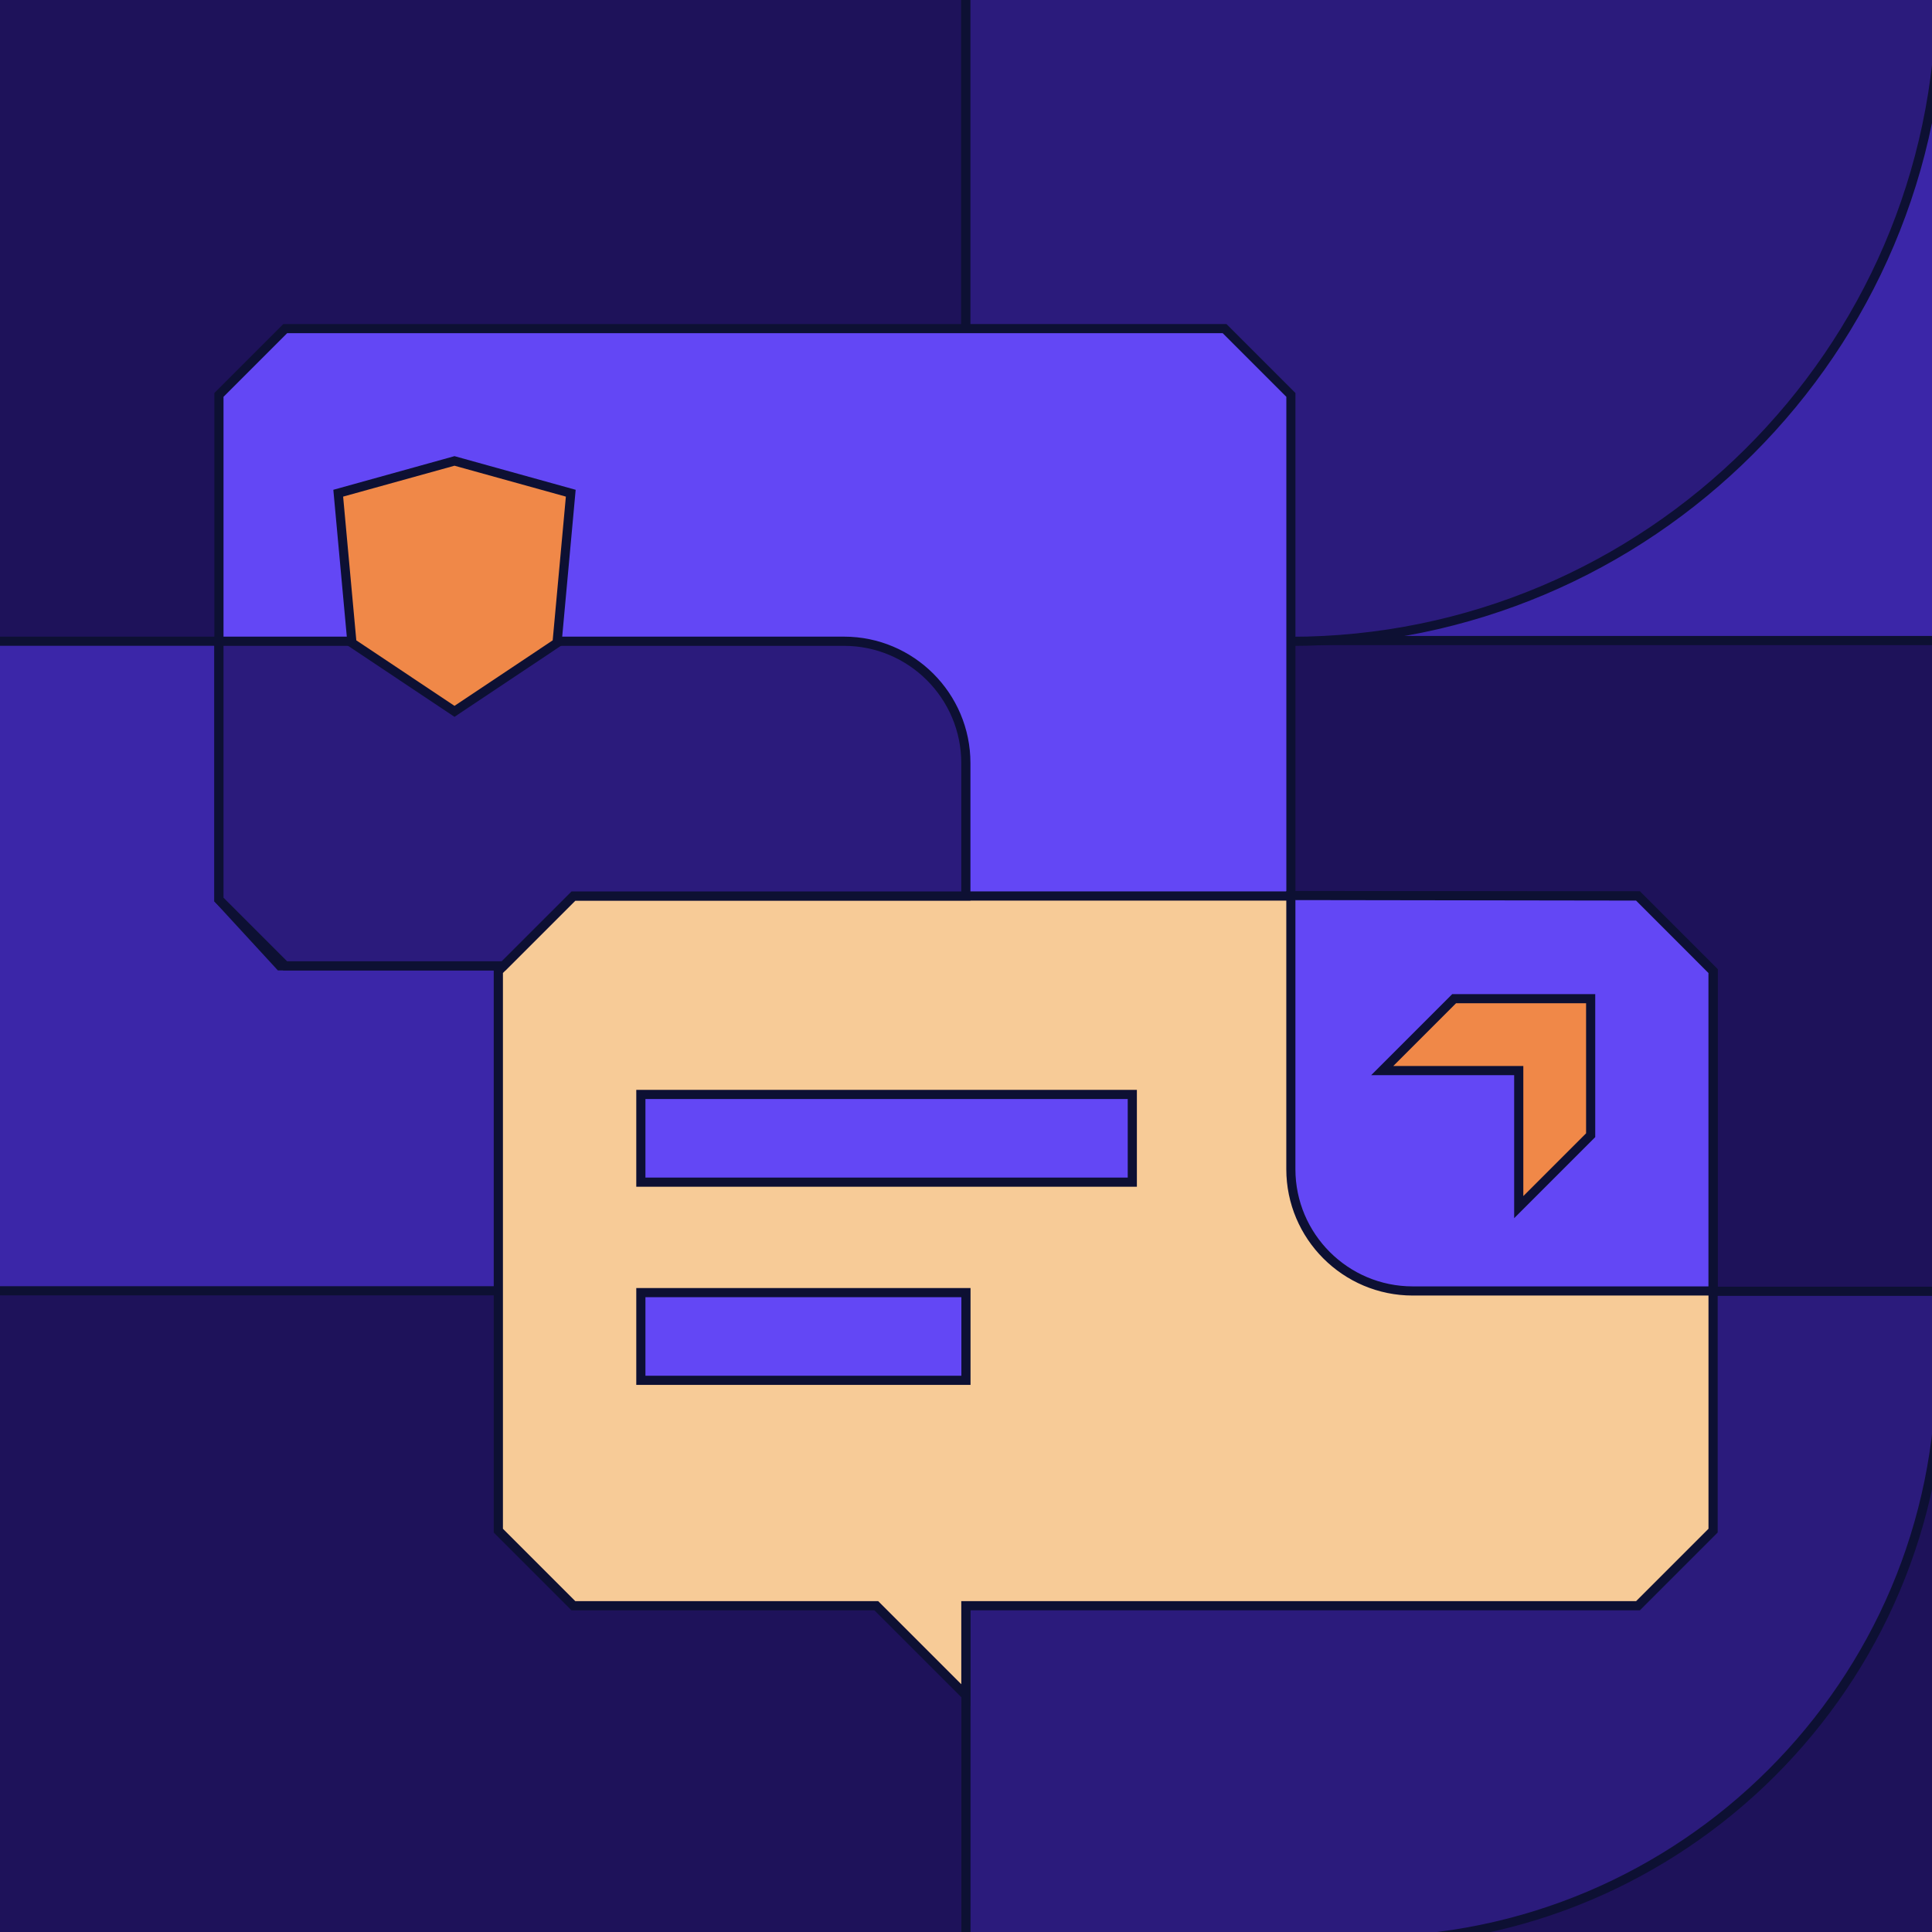
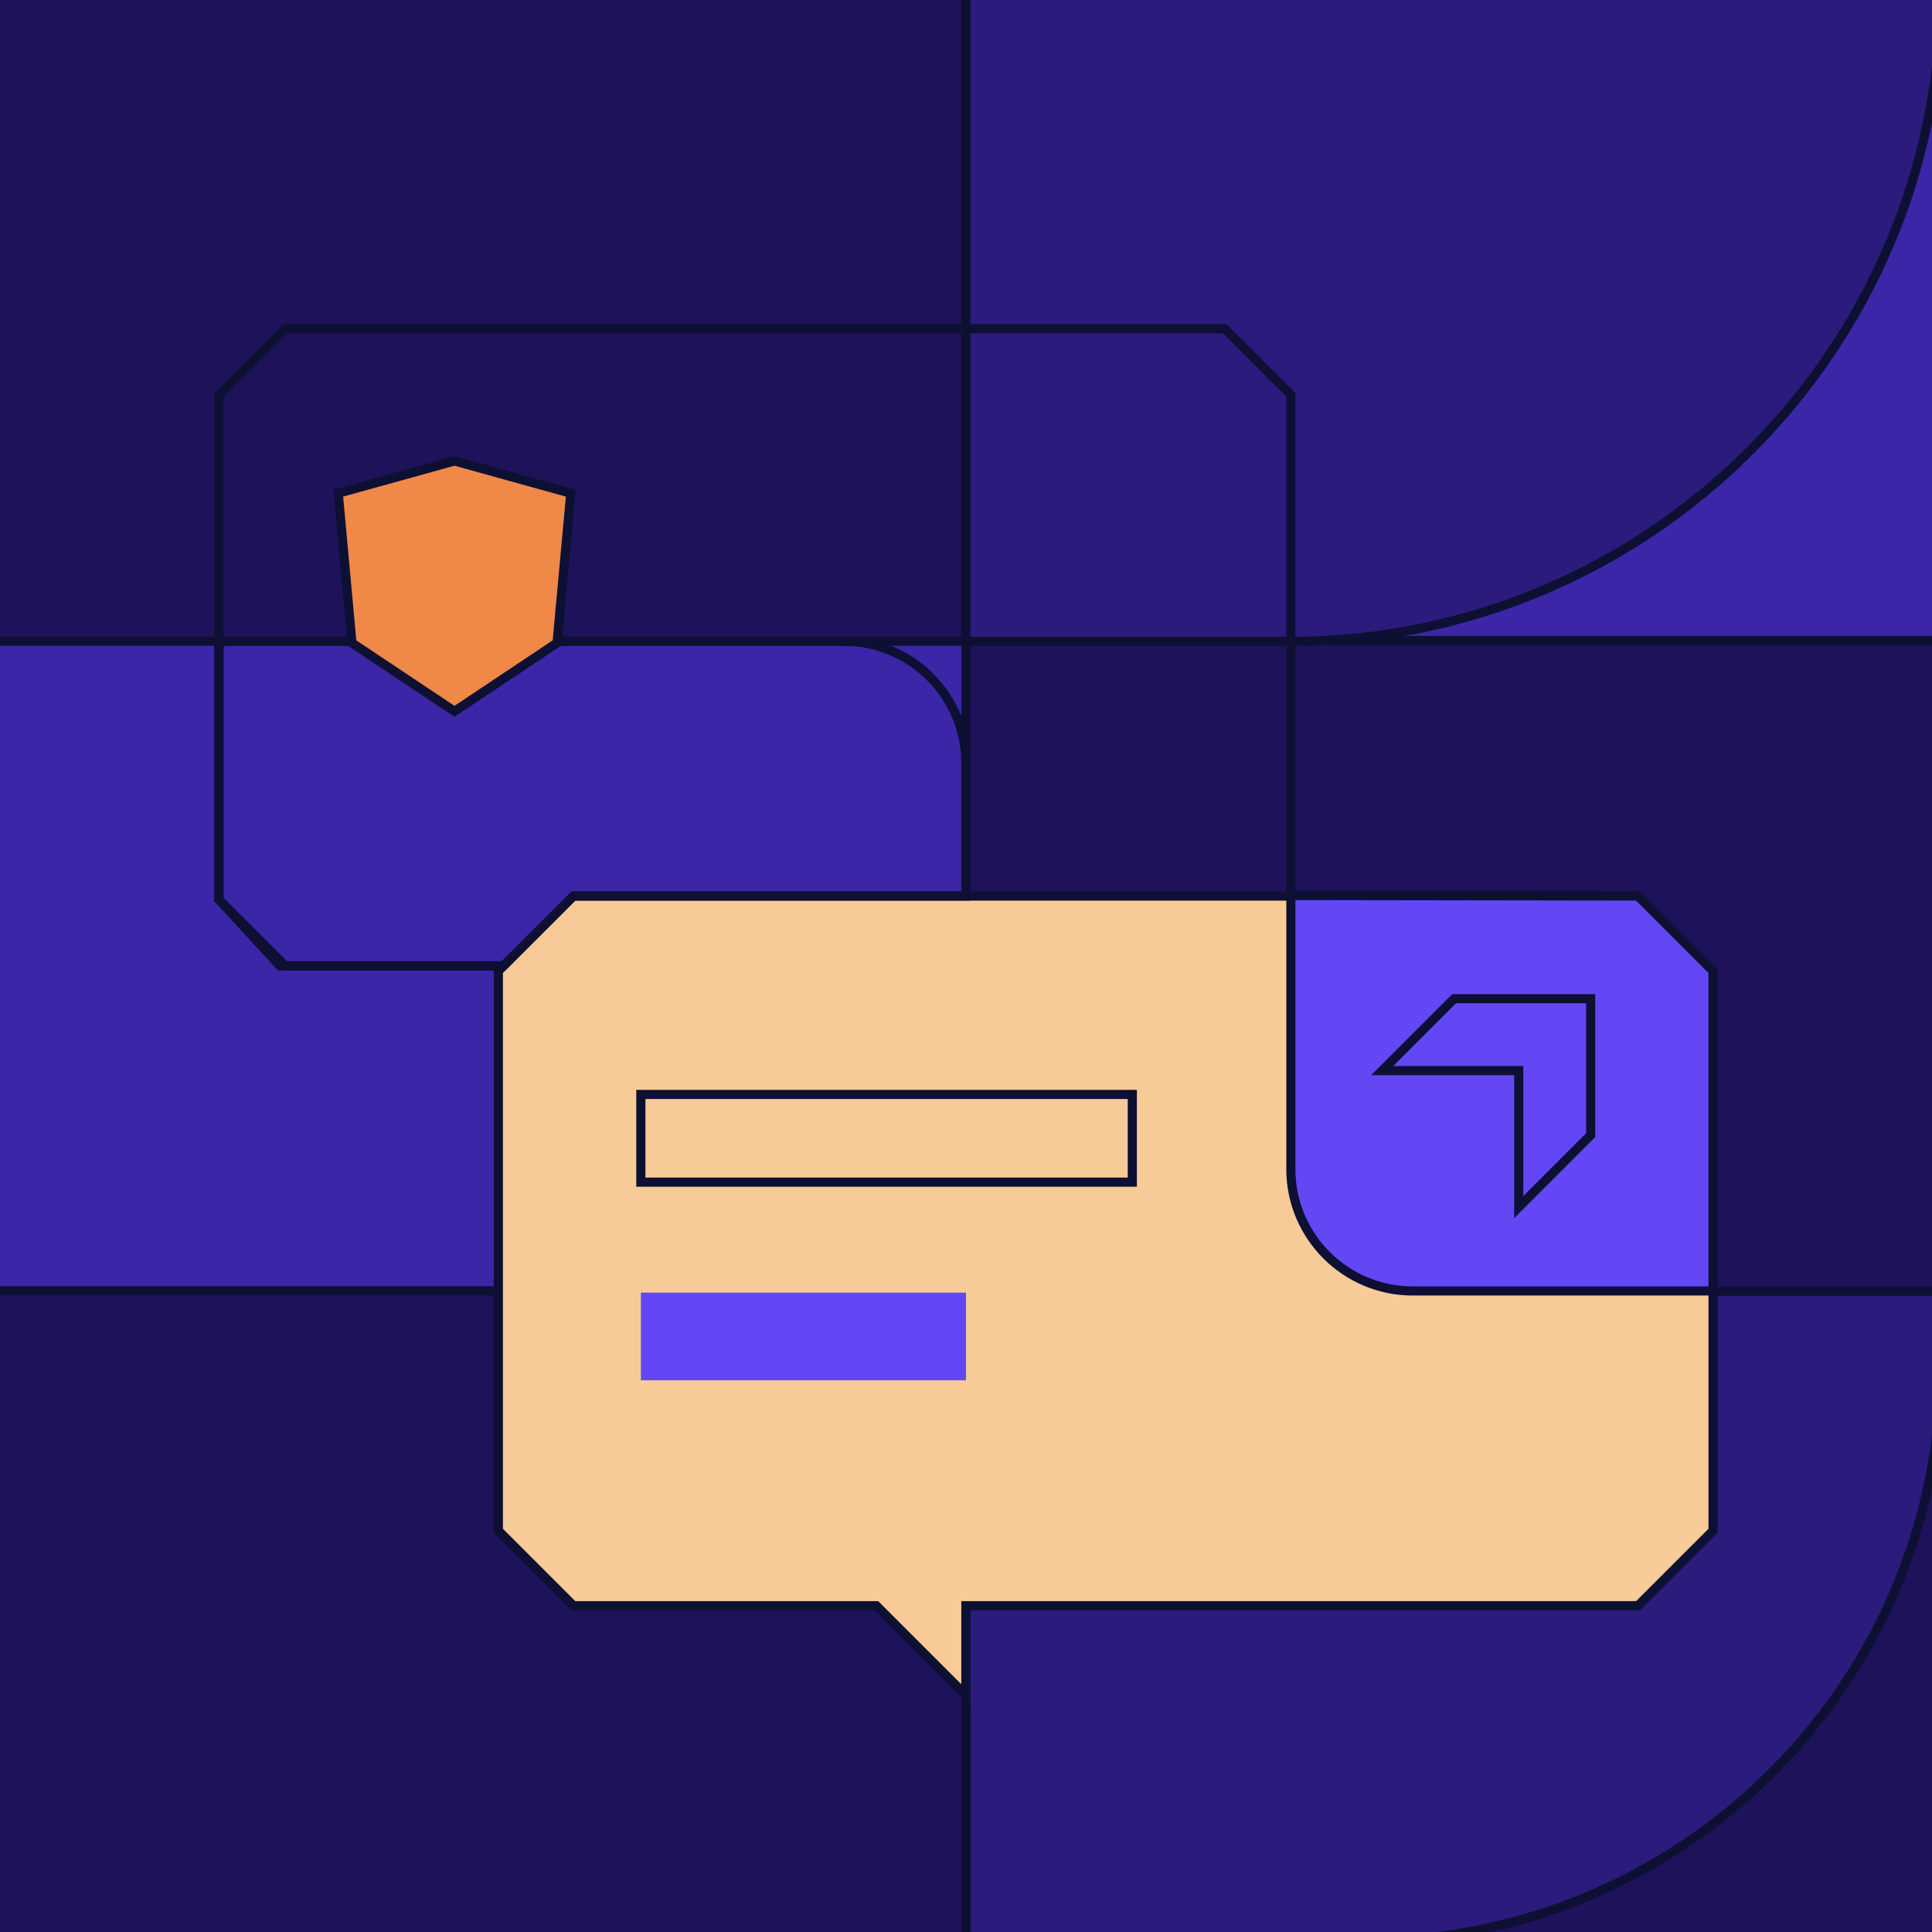
<svg xmlns="http://www.w3.org/2000/svg" width="426" height="426" viewBox="0 0 426 426" fill="none">
  <g clip-path="url(#clip0_2723_67159)">
    <path d="M427.991 -1.991H-1.991V427.991H427.991V-1.991Z" fill="#1E125A" />
    <path d="M429 429H-3V-3H429V429ZM-0.981 426.981H426.981V-0.981H-0.981V426.981Z" fill="#0D1033" />
    <path d="M427.91 -1.991H212.939V141.235H427.91V-1.991Z" fill="#3B26A8" />
    <path d="M428.929 142.245H211.93V-3H428.919V142.245H428.929ZM213.959 140.226H426.911V-0.981H213.949V140.226H213.959Z" fill="#0D1033" />
    <path d="M212.98 141.387H-1.991V284.613H212.98V141.387Z" fill="#3B26A8" />
    <path d="M213.989 285.622H-3V140.377H213.989V285.622ZM-0.981 283.604H211.97V142.396H-0.981V283.604Z" fill="#0D1033" />
    <path d="M212.99 284.724H427.91V301.207C427.91 371.225 371.145 427.991 301.126 427.991H212.99V284.724Z" fill="#2B1B7C" />
    <path d="M301.126 429H211.981V283.715H428.92V301.207C428.92 371.669 371.589 429 301.126 429ZM214 426.981H301.126C370.479 426.981 426.901 370.559 426.901 301.207V285.734H214V426.981Z" fill="#0D1033" />
    <path d="M212.97 141.417V-1.991H427.94C427.94 77.213 363.736 141.417 284.532 141.417H212.97Z" fill="#2B1B7C" />
    <path d="M284.532 142.427H211.96V-3H428.95V-1.991C428.95 77.647 364.16 142.427 284.532 142.427ZM213.979 140.408H284.532C362.716 140.408 426.386 77.071 426.931 -0.981H213.979V140.408Z" fill="#0D1033" />
-     <path d="M270.007 72.468H62.89L48.274 87.084V198.344L61.719 212.969H270.007L284.633 198.344V87.084L270.007 72.468Z" fill="#6347F5" />
    <path d="M270.431 213.979H61.275L47.265 198.748V86.66L62.476 71.449H270.431L285.642 86.66V198.758L270.431 213.969V213.979ZM62.173 211.96H269.604L283.634 197.93V87.498L269.604 73.468H63.314L49.284 87.498V197.951L62.163 211.95L62.173 211.96Z" fill="#0D1033" />
    <path d="M361.172 197.567H126.428L109.875 214.12V337.503L126.428 354.056H193.217L212.97 373.809V354.056H361.172L377.725 337.503V214.12L361.172 197.567Z" fill="#F7CB97" />
    <path d="M213.979 376.242L192.803 355.066H126.015L108.866 337.917V213.697L126.015 196.548H361.596L378.745 213.697V337.917L361.596 355.066H213.979V376.242ZM126.852 353.047H193.641L211.96 371.367V353.047H360.758L376.716 337.089V214.544L360.758 198.587H126.852L110.895 214.544V337.089L126.852 353.047Z" fill="#0D1033" />
-     <path d="M249.68 241.333H141.316V260.672H249.68V241.333Z" fill="#6347F5" />
    <path d="M250.679 261.671H140.297V240.313H250.679V261.671ZM142.316 259.652H248.66V242.332H142.316V259.652Z" fill="#0D1033" />
    <path d="M213 285.017H141.316V304.356H213V285.017Z" fill="#6347F5" />
-     <path d="M213.999 305.365H140.297V284.008H213.999V305.365ZM142.316 303.347H211.981V286.026H142.316V303.347Z" fill="#0D1033" />
    <path d="M284.633 197.456V257.785C284.633 272.622 296.665 284.653 311.502 284.653H377.725V214.12L361.172 197.567L284.623 197.456H284.633Z" fill="#6347F5" />
    <path d="M378.735 285.663H311.502C296.13 285.663 283.624 273.157 283.624 257.785V196.447L361.596 196.558L378.745 213.707V285.663H378.735ZM285.633 198.465V257.785C285.633 272.047 297.23 283.644 311.492 283.644H376.706V214.544L360.748 198.576L285.633 198.465Z" fill="#0D1033" />
-     <path d="M350.735 250.316L334.878 266.173V236.074H304.779L320.636 220.217H350.735V250.316Z" fill="#F08848" />
    <path d="M333.869 268.605V237.073H302.337L320.212 219.198H351.744V250.729L333.869 268.605ZM307.212 235.054H335.888V263.73L349.726 249.892V221.216H321.05L307.212 235.054Z" fill="#0D1033" />
-     <path d="M48.274 141.387H186.101C200.938 141.387 212.969 153.418 212.969 168.256V197.567H141.316H126.438L111.036 212.96H62.9L48.285 198.344V141.377L48.274 141.387Z" fill="#2B1B7C" />
    <path d="M111.449 213.979H62.476L47.265 198.768V140.377H186.101C201.473 140.377 213.979 152.883 213.979 168.256V198.576H126.852L111.449 213.969V213.979ZM63.314 211.96H110.612L126.014 196.568H211.96V168.266C211.96 154.004 200.363 142.406 186.101 142.406H49.284V197.94L63.314 211.97V211.96Z" fill="#0D1033" />
    <path d="M122.825 141.77L100.216 156.85L77.606 141.77L74.578 108.755L100.216 101.639L125.853 108.755L122.825 141.77Z" fill="#F08848" />
    <path d="M100.216 158.061L76.648 142.336L73.499 107.998L100.216 100.579L126.933 107.998L123.784 142.336L100.216 158.061ZM78.565 141.195L100.216 155.639L121.866 141.195L124.773 109.502L100.216 102.689L75.659 109.502L78.565 141.195Z" fill="#0D1033" />
  </g>
  <defs>
    <clipPath id="clip0_2723_67159">
      <rect width="426" height="426" fill="white" />
    </clipPath>
  </defs>
</svg>